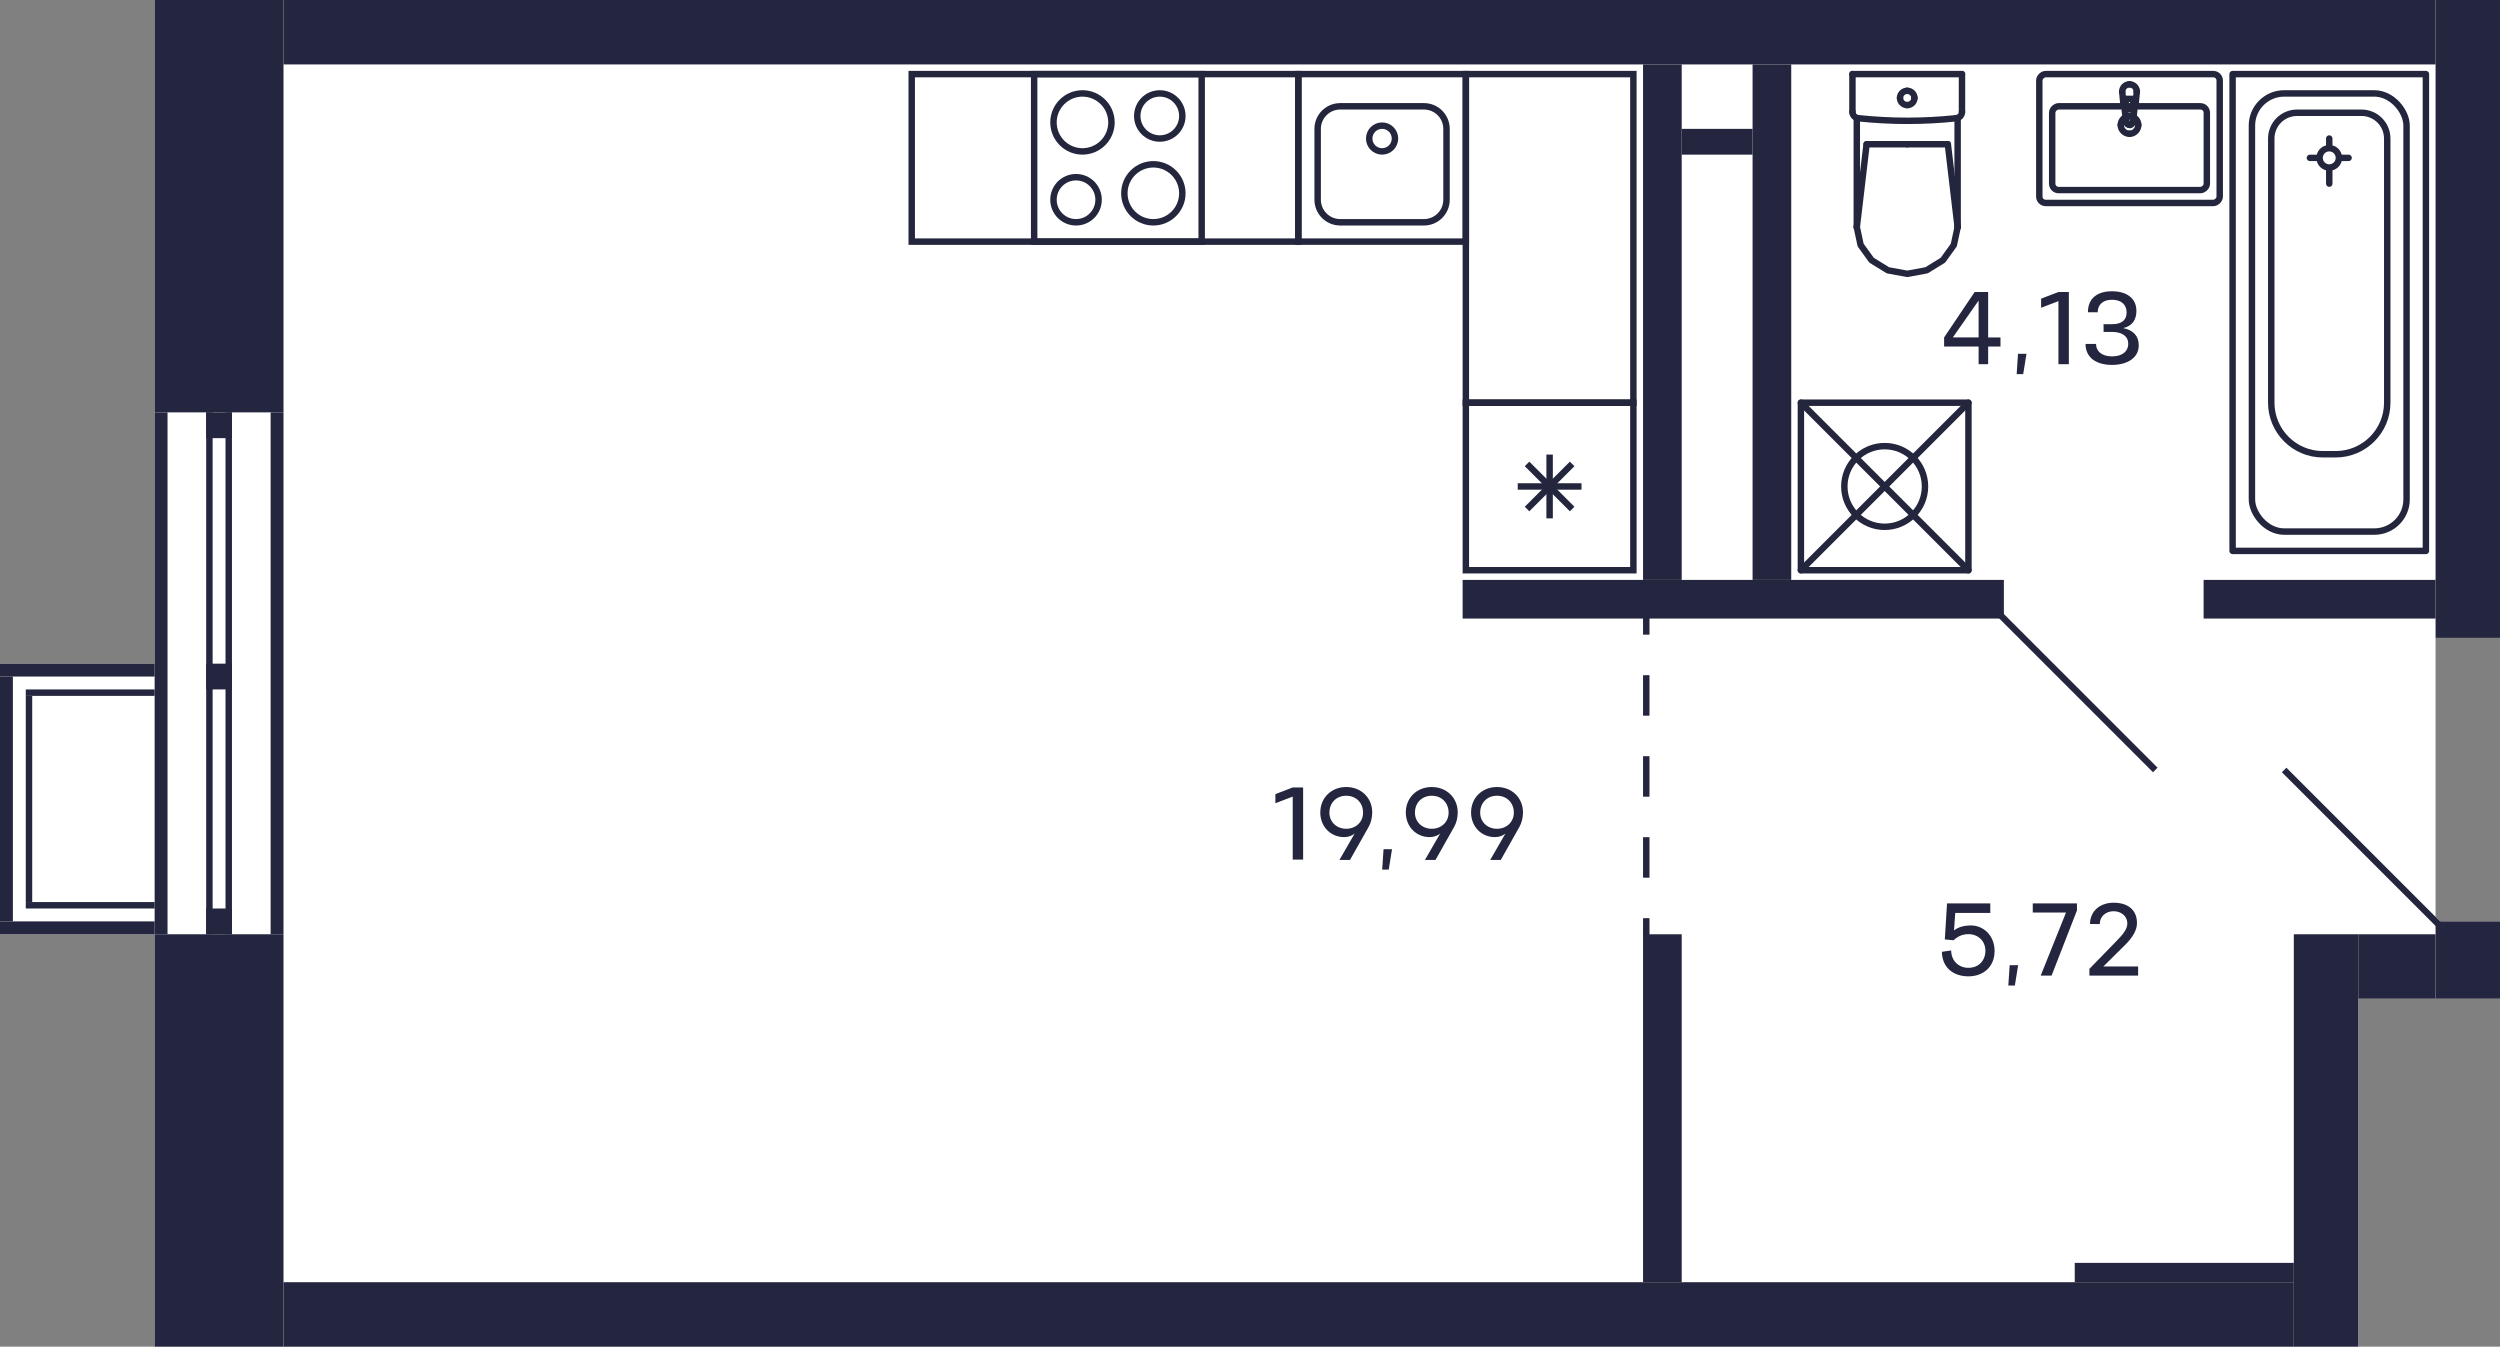
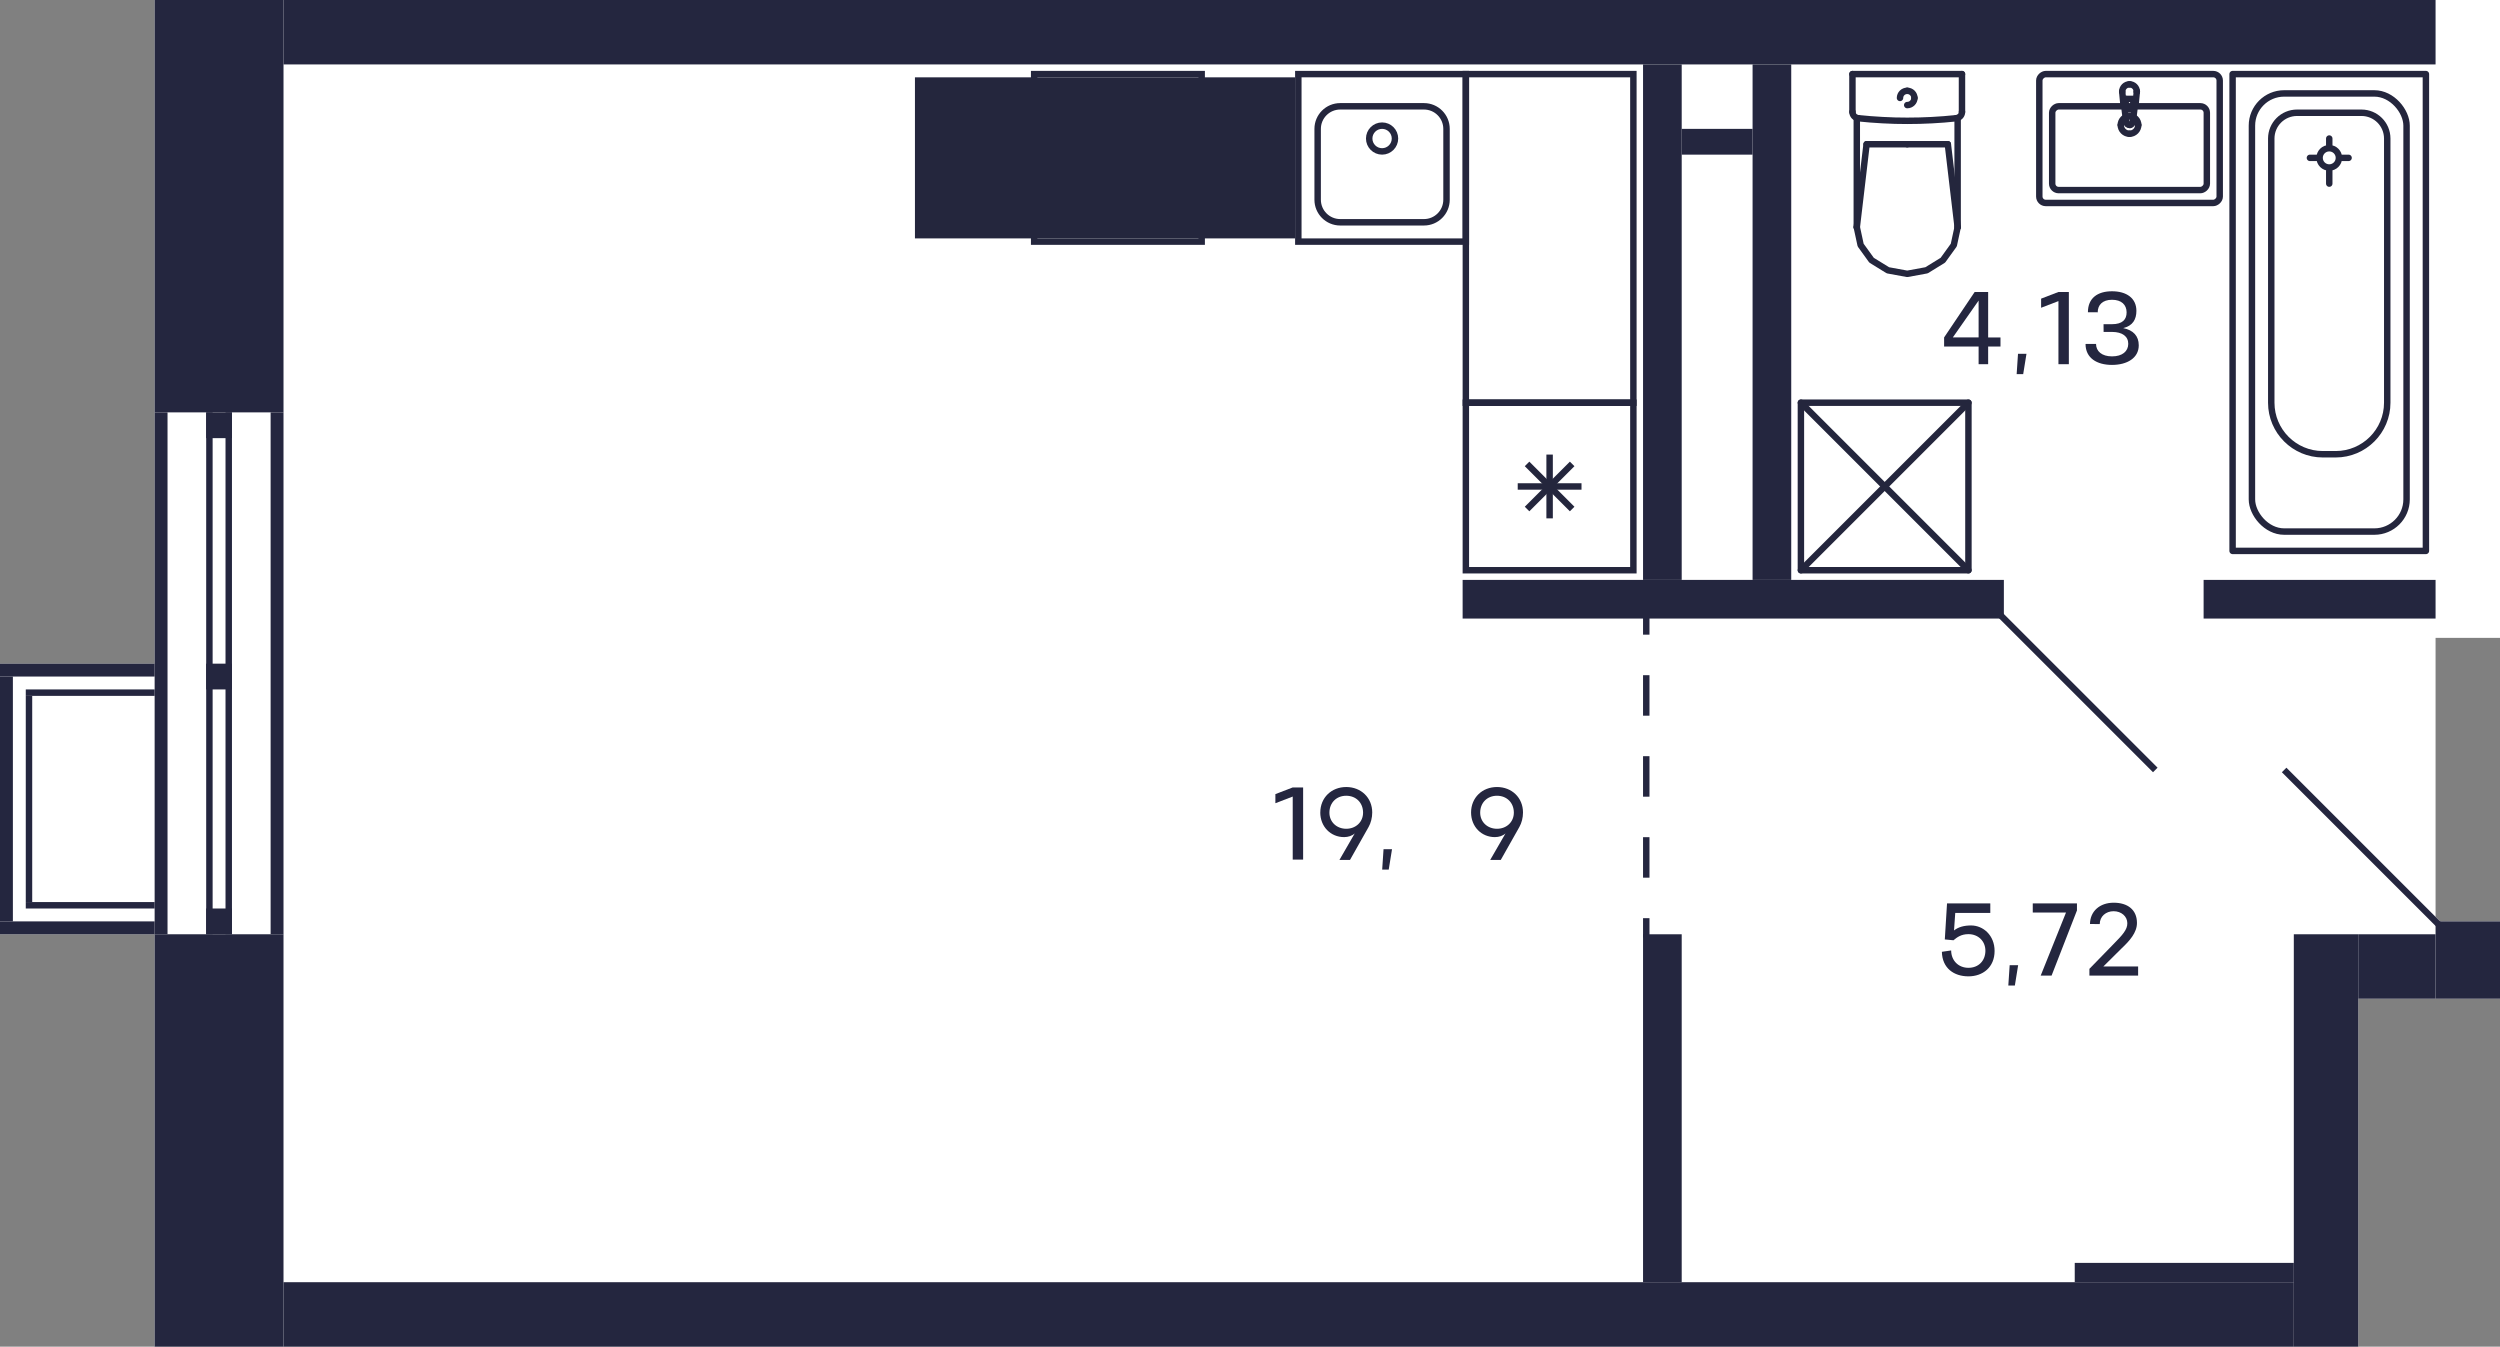
<svg xmlns="http://www.w3.org/2000/svg" width="776" height="418" viewBox="0 0 776 418">
  <rect x="0" y="0" width="776" height="418" fill="#808080" stroke="none" />
  <defs>
    <style>
      .cls-1 {
        stroke-linecap: round;
        stroke-linejoin: round;
      }

      .cls-1, .cls-2, .cls-3, .cls-4 {
        fill: none;
        stroke-width: 2px;
      }

      .cls-1, .cls-3 {
        stroke: #24263d;
      }

      .cls-2 {
        stroke-dasharray: 0 0 12.57 12.57;
      }

      .cls-2, .cls-3, .cls-4 {
        stroke-miterlimit: 10;
      }

      .cls-2, .cls-4 {
        stroke: #24263f;
      }

      .cls-5 {
        fill: #24263d;
      }

      .cls-5, .cls-6, .cls-7 {
        stroke-width: 0px;
      }

      .cls-6 {
        fill: #fff;
      }

      .cls-7 {
        fill: #24263f;
      }
    </style>
  </defs>
  <g id="Layer_1" data-name="Layer 1">
    <path class="cls-6" d="M756,0h20v198h-20v86.59l1.41,1.41h18.59v24h-44v108H48v-128H0v-84h48V0h708Z" />
  </g>
  <g id="C-2-2_19fl_6">
    <g id="sant-6" data-name="sant">
      <g>
        <path class="cls-5" d="M372,24v50h-50V24h50M374,22h-54v54h54V22h0Z" />
        <path class="cls-5" d="M334,56c3.31,0,6,2.69,6,6s-2.69,6-6,6-6-2.69-6-6,2.69-6,6-6M334,54c-4.42,0-8,3.58-8,8s3.58,8,8,8,8-3.58,8-8-3.58-8-8-8h0Z" />
        <path class="cls-5" d="M360,30c3.31,0,6,2.69,6,6s-2.69,6-6,6-6-2.69-6-6,2.69-6,6-6M360,28c-4.42,0-8,3.58-8,8s3.58,8,8,8,8-3.58,8-8-3.58-8-8-8h0Z" />
        <path class="cls-5" d="M336,30c4.41,0,8,3.59,8,8s-3.59,8-8,8-8-3.59-8-8,3.59-8,8-8M336,28c-5.52,0-10,4.48-10,10s4.48,10,10,10,10-4.48,10-10-4.48-10-10-10h0Z" />
        <path class="cls-5" d="M358,52c4.41,0,8,3.59,8,8s-3.59,8-8,8-8-3.59-8-8,3.59-8,8-8M358,50c-5.52,0-10,4.48-10,10s4.48,10,10,10,10-4.48,10-10-4.48-10-10-10h0Z" />
      </g>
      <g>
        <path class="cls-5" d="M454,24v50h-50V24h50M456,22h-54v54h54V22h0Z" />
        <path class="cls-5" d="M442,34c3.31,0,6,2.69,6,6v22c0,3.31-2.69,6-6,6h-26c-3.31,0-6-2.69-6-6v-22c0-3.31,2.69-6,6-6h26M442,32h-26c-4.42,0-8,3.58-8,8v22c0,4.42,3.58,8,8,8h26c4.42,0,8-3.58,8-8v-22c0-4.42-3.58-8-8-8h0Z" />
        <circle class="cls-3" cx="429" cy="43" r="4" />
      </g>
      <g>
        <path class="cls-5" d="M506,126v50h-50v-50h50M508,124h-54v54h54v-54h0Z" />
        <line class="cls-3" x1="488" y1="158" x2="474" y2="144" />
        <line class="cls-3" x1="488" y1="144" x2="474" y2="158" />
        <line class="cls-3" x1="481" y1="160.9" x2="481" y2="141.1" />
        <line class="cls-3" x1="490.9" y1="151" x2="471.1" y2="151" />
      </g>
      <path class="cls-5" d="M506,24v100h-50V24h50M508,22h-54v104h54V22h0Z" />
-       <path class="cls-5" d="M402,24v50h-118V24h118M404,22h-122v54h122V22h0Z" />
+       <path class="cls-5" d="M402,24v50h-118V24h118M404,22h-122v54V22h0Z" />
      <g>
        <line class="cls-1" x1="592" y1="44.77" x2="579.39" y2="44.77" />
        <line class="cls-1" x1="575" y1="23" x2="575" y2="34.73" />
        <polyline class="cls-1" points="576.35 70.54 577.54 76.07 580.93 80.77 586.01 83.9 592 85 597.99 83.9 603.07 80.77 606.46 76.07 607.65 70.54" />
        <line class="cls-1" x1="609" y1="23" x2="609" y2="34.73" />
        <polyline class="cls-1" points="575 34.73 575.03 35.09 575.13 35.44 575.29 35.76 575.5 36.05 575.77 36.29 576.07 36.49 576.41 36.62 576.76 36.69" />
        <line class="cls-1" x1="607.65" y1="36.6" x2="607.65" y2="70.54" />
        <polyline class="cls-1" points="576.76 36.69 580.56 37.04 584.36 37.29 588.18 37.45 591.99 37.5 595.81 37.45 599.62 37.3 603.42 37.05 607.22 36.7" />
        <line class="cls-1" x1="576.35" y1="70.5" x2="579.39" y2="44.77" />
        <line class="cls-1" x1="607.65" y1="70.5" x2="604.61" y2="44.77" />
        <line class="cls-1" x1="592" y1="44.77" x2="604.61" y2="44.77" />
        <line class="cls-1" x1="576.35" y1="36.62" x2="576.35" y2="70.54" />
        <polyline class="cls-1" points="607.22 36.7 607.58 36.63 607.92 36.49 608.22 36.3 608.49 36.06 608.71 35.77 608.87 35.44 608.97 35.09 609 34.73" />
        <line class="cls-1" x1="575" y1="23" x2="609" y2="23" />
        <path class="cls-1" d="M592,32.62c1.24,0,2.24-.99,2.24-2.21" />
-         <path class="cls-1" d="M589.76,30.4c0,1.22,1,2.21,2.24,2.21" />
        <path class="cls-1" d="M592,28.19c-1.24,0-2.24.99-2.24,2.21" />
        <path class="cls-1" d="M594.24,30.4c0-1.22-1-2.21-2.24-2.21" />
      </g>
      <g>
        <rect class="cls-1" x="559" y="125" width="52" height="52" transform="translate(736 -434) rotate(90)" />
-         <circle class="cls-1" cx="585" cy="151" r="12.52" />
        <line class="cls-1" x1="611" y1="125" x2="559" y2="177" />
        <line class="cls-1" x1="559" y1="125" x2="611" y2="177" />
      </g>
      <g>
        <circle class="cls-1" cx="723" cy="49" r="3" />
        <rect class="cls-1" x="693" y="23" width="60" height="148" />
        <line class="cls-1" x1="723" y1="45" x2="723" y2="43" />
        <line class="cls-1" x1="723" y1="53" x2="723" y2="57" />
        <line class="cls-1" x1="727" y1="49" x2="729" y2="49" />
        <line class="cls-1" x1="719" y1="49" x2="717" y2="49" />
        <rect class="cls-1" x="699" y="29" width="48" height="136" rx="10" ry="10" />
        <path class="cls-1" d="M713,35h20c4.42,0,8,3.58,8,8v82c0,8.83-7.17,16-16,16h-4c-8.83,0-16-7.17-16-16V43c0-4.42,3.58-8,8-8Z" />
      </g>
      <g>
        <g>
          <path class="cls-1" d="M659.1,32.25c.03.31.13.6.3.86" />
          <line class="cls-1" x1="659.1" y1="32.25" x2="658.73" y2="28.44" />
          <path class="cls-1" d="M662.04,33.68c.23-.15.42-.34.57-.57" />
          <path class="cls-1" d="M659.39,33.11c.57.89,1.76,1.14,2.64.57" />
          <path class="cls-1" d="M661,33.28c.68,0,1.23-.55,1.23-1.23" />
          <path class="cls-1" d="M659.77,32.05c0,.68.55,1.23,1.23,1.23" />
          <polyline class="cls-1" points="662.23 32.05 662.23 30.7 659.77 30.7" />
          <line class="cls-1" x1="659.77" y1="30.7" x2="659.77" y2="32.05" />
          <path class="cls-1" d="M661,26.17c-1.25,0-2.27,1.02-2.27,2.27" />
          <path class="cls-1" d="M663.27,28.44c0-1.25-1.02-2.27-2.27-2.27" />
          <path class="cls-1" d="M661.13,38.79c.46-.06.82-.42.88-.88" />
          <path class="cls-1" d="M659.99,37.91c.07.56.58.95,1.13.88" />
          <line class="cls-1" x1="662.61" y1="33.11" x2="662.01" y2="37.91" />
          <path class="cls-1" d="M662.61,33.11c.17-.26.27-.56.3-.86" />
          <line class="cls-1" x1="663.27" y1="28.44" x2="662.9" y2="32.25" />
          <line class="cls-1" x1="659.99" y1="37.91" x2="659.39" y2="33.11" />
          <line class="cls-1" x1="659.1" y1="32.25" x2="659.1" y2="32.25" />
          <line class="cls-1" x1="659.99" y1="37.91" x2="659.99" y2="37.91" />
          <line class="cls-1" x1="662.61" y1="33.11" x2="662.61" y2="33.11" />
          <line class="cls-1" x1="663.27" y1="28.44" x2="663.27" y2="28.44" />
          <path class="cls-1" d="M658.28,38.8c0,1.5,1.22,2.72,2.72,2.72" />
          <path class="cls-1" d="M661,36.08c-1.5,0-2.72,1.22-2.72,2.72" />
          <path class="cls-1" d="M663.72,38.8c0-1.5-1.22-2.72-2.72-2.72" />
          <path class="cls-1" d="M661,41.52c1.5,0,2.72-1.22,2.72-2.72" />
        </g>
        <rect class="cls-1" x="641" y="15" width="40" height="56" rx="2" ry="2" transform="translate(618 704) rotate(-90)" />
        <rect class="cls-1" x="648" y="22" width="26" height="48" rx="2" ry="2" transform="translate(615 707) rotate(-90)" />
      </g>
    </g>
    <g id="d-6" data-name="d">
      <line class="cls-4" x1="669" y1="239" x2="621" y2="191" />
      <line class="cls-4" x1="709" y1="239" x2="757" y2="287" />
      <g>
        <line class="cls-4" x1="511" y1="291" x2="511" y2="285" />
        <line class="cls-2" x1="511" y1="272.43" x2="511" y2="203.29" />
        <line class="cls-4" x1="511" y1="197" x2="511" y2="191" />
      </g>
    </g>
    <g id="s-6" data-name="s">
      <rect class="cls-7" x="48" y="0" width="40" height="128" />
      <rect class="cls-7" x="756" y="286" width="20" height="24" />
      <rect class="cls-7" x="88" y="398" width="624" height="20" />
      <rect class="cls-7" x="454" y="180" width="168" height="12" />
      <rect class="cls-7" x="510" y="20" width="12" height="160" />
      <rect class="cls-7" x="544" y="20" width="12" height="160" transform="translate(1100 200) rotate(180)" />
      <rect class="cls-7" x="510" y="290" width="12" height="108" />
-       <rect class="cls-7" x="756" y="0" width="20" height="198" transform="translate(1532 198) rotate(180)" />
      <rect class="cls-7" x="48" y="290" width="40" height="128" />
      <rect class="cls-7" x="88" y="0" width="668" height="20" />
      <rect class="cls-7" x="48" y="128" width="4" height="162" />
      <rect class="cls-7" x="84" y="128" width="4" height="162" />
      <rect class="cls-7" x="64" y="128" width="2" height="162" />
      <rect class="cls-7" x="70" y="128" width="2" height="162" />
      <rect class="cls-7" x="675" y="361" width="6" height="68" transform="translate(283 1073) rotate(-90)" />
      <rect class="cls-7" x="714" y="150" width="12" height="72" transform="translate(534 906) rotate(-90)" />
      <rect class="cls-7" x="734" y="288" width="20" height="24" transform="translate(444 1044) rotate(-90)" />
      <rect class="cls-7" x="658" y="344" width="128" height="20" transform="translate(1076 -368) rotate(90)" />
      <rect class="cls-7" x="64" y="282" width="8" height="8" transform="translate(-218 354) rotate(-90)" />
      <rect class="cls-7" x="64" y="128" width="8" height="8" transform="translate(-64 200) rotate(-90)" />
      <rect class="cls-7" x="64" y="206" width="8" height="8" transform="translate(-142 278) rotate(-90)" />
      <rect class="cls-7" x="522" y="40" width="22" height="8" />
      <rect class="cls-7" y="210" width="4" height="76" transform="translate(4 496) rotate(180)" />
      <rect class="cls-7" x="22" y="184" width="4" height="48" transform="translate(232 184) rotate(90)" />
      <rect class="cls-7" x="22" y="264" width="4" height="48" transform="translate(312 264) rotate(90)" />
      <rect class="cls-7" x="27" y="195" width="2" height="40" transform="translate(243 187) rotate(90)" />
      <rect class="cls-7" x="27" y="261" width="2" height="40" transform="translate(309 253) rotate(90)" />
      <rect class="cls-7" x="-23" y="247" width="64" height="2" transform="translate(257 239) rotate(90)" />
    </g>
    <g id="t-6" data-name="t">
      <g>
        <path class="cls-7" d="M401.26,266.83v-19.58l-5.38,2.07v-2.83l5.38-2.07h3.23v22.41h-3.23Z" />
        <path class="cls-7" d="M409.82,252.2c0-4.61,3.47-7.91,8.05-7.91s8.07,3.3,8.07,7.91c0,1.62-.43,3.27-1.12,4.48l-5.78,10.24h-3.28l4.75-8.23c-.8.74-2.03,1.15-3.3,1.15-4.21,0-7.4-3.28-7.4-7.65ZM412.65,252.19c-.03,2.94,2.24,5.06,5.22,5.06s5.25-2.11,5.23-5.06c-.03-3.03-2.19-5.19-5.23-5.19s-5.19,2.16-5.22,5.19Z" />
        <path class="cls-7" d="M432.08,263.6l-1.02,6.32h-2.03l.42-6.32h2.64Z" />
-         <path class="cls-7" d="M436.36,252.2c0-4.61,3.47-7.91,8.05-7.91s8.07,3.3,8.07,7.91c0,1.62-.43,3.27-1.12,4.48l-5.78,10.24h-3.28l4.75-8.23c-.8.74-2.03,1.15-3.3,1.15-4.21,0-7.39-3.28-7.39-7.65ZM439.2,252.19c-.03,2.94,2.24,5.06,5.22,5.06s5.25-2.11,5.23-5.06c-.03-3.03-2.19-5.19-5.23-5.19s-5.19,2.16-5.22,5.19Z" />
        <path class="cls-7" d="M456.62,252.2c0-4.61,3.47-7.91,8.05-7.91s8.07,3.3,8.07,7.91c0,1.62-.43,3.27-1.12,4.48l-5.78,10.24h-3.28l4.75-8.23c-.8.74-2.03,1.15-3.3,1.15-4.21,0-7.39-3.28-7.39-7.65ZM459.45,252.19c-.03,2.94,2.24,5.06,5.22,5.06s5.25-2.11,5.23-5.06c-.03-3.03-2.19-5.19-5.23-5.19s-5.19,2.16-5.22,5.19Z" />
      </g>
      <g>
        <path class="cls-7" d="M619.12,295.18c0,5.09-3.67,7.88-8.12,7.88s-8.13-2.48-8.24-7.62l2.88-.42c.02,3.15,2.26,5.39,5.36,5.39s5.23-2.13,5.27-5.23c.03-3.06-2.24-5.22-5.27-5.22-2.24,0-3.52.96-4.64,1.9l-2.69-.26.69-11.19h13.43v2.96h-10.88l-.38,5.44c1.38-1.09,3.18-1.55,5.28-1.55,3.83,0,7.31,3.11,7.31,7.91Z" />
        <path class="cls-7" d="M626.43,299.6l-1.02,6.32h-2.03l.42-6.32h2.64Z" />
        <path class="cls-7" d="M636.81,302.83h-3.38l7.86-19.58h-10.32v-2.83h13.72v2.18l-7.88,20.23Z" />
        <path class="cls-7" d="M663.67,302.83h-15.12v-2.1l7.43-7.63c2.72-2.77,4.4-4.51,4.34-6.56-.02-2.11-1.86-3.7-4.26-3.7s-4.29,1.62-4.3,3.99l-3.03-.02c.03-3.94,3.03-6.61,7.36-6.61s7.19,2.18,7.22,6.21c.05,3.07-2.34,5.67-4.69,7.89l-5.75,5.7h10.8v2.83Z" />
      </g>
      <g>
        <path class="cls-7" d="M620.95,107.57h-3.83v5.47h-2.96v-5.47h-10.71v-2.83l9.48-14.1h4.19v14.1h3.83v2.83ZM614.16,104.73v-11.43l-8,11.43h8Z" />
        <path class="cls-7" d="M629.02,109.81l-1.02,6.32h-2.03l.42-6.32h2.64Z" />
        <path class="cls-7" d="M638.94,113.04v-19.58l-5.38,2.07v-2.83l5.38-2.07h3.23v22.41h-3.23Z" />
        <path class="cls-7" d="M655.57,110.62c3.22,0,5.01-1.58,5.04-3.86.03-2.32-1.81-3.73-5.04-3.73h-2.61l-.02-2.4h2.62c3.22,0,4.56-1.42,4.54-3.71-.03-2.31-1.57-3.87-4.54-3.87s-4.43,1.65-4.43,3.89l-3.04-.02c0-4.39,2.99-6.51,7.48-6.51s7.57,2.13,7.57,6.08c0,2.61-1.1,4.64-4.1,5.35,3.14.64,4.83,2.45,4.83,5.35,0,3.95-3.62,6.08-8.31,6.08s-8.21-2.13-8.21-6.5l3.26-.02c0,2.27,1.79,3.87,4.95,3.87Z" />
      </g>
    </g>
  </g>
</svg>